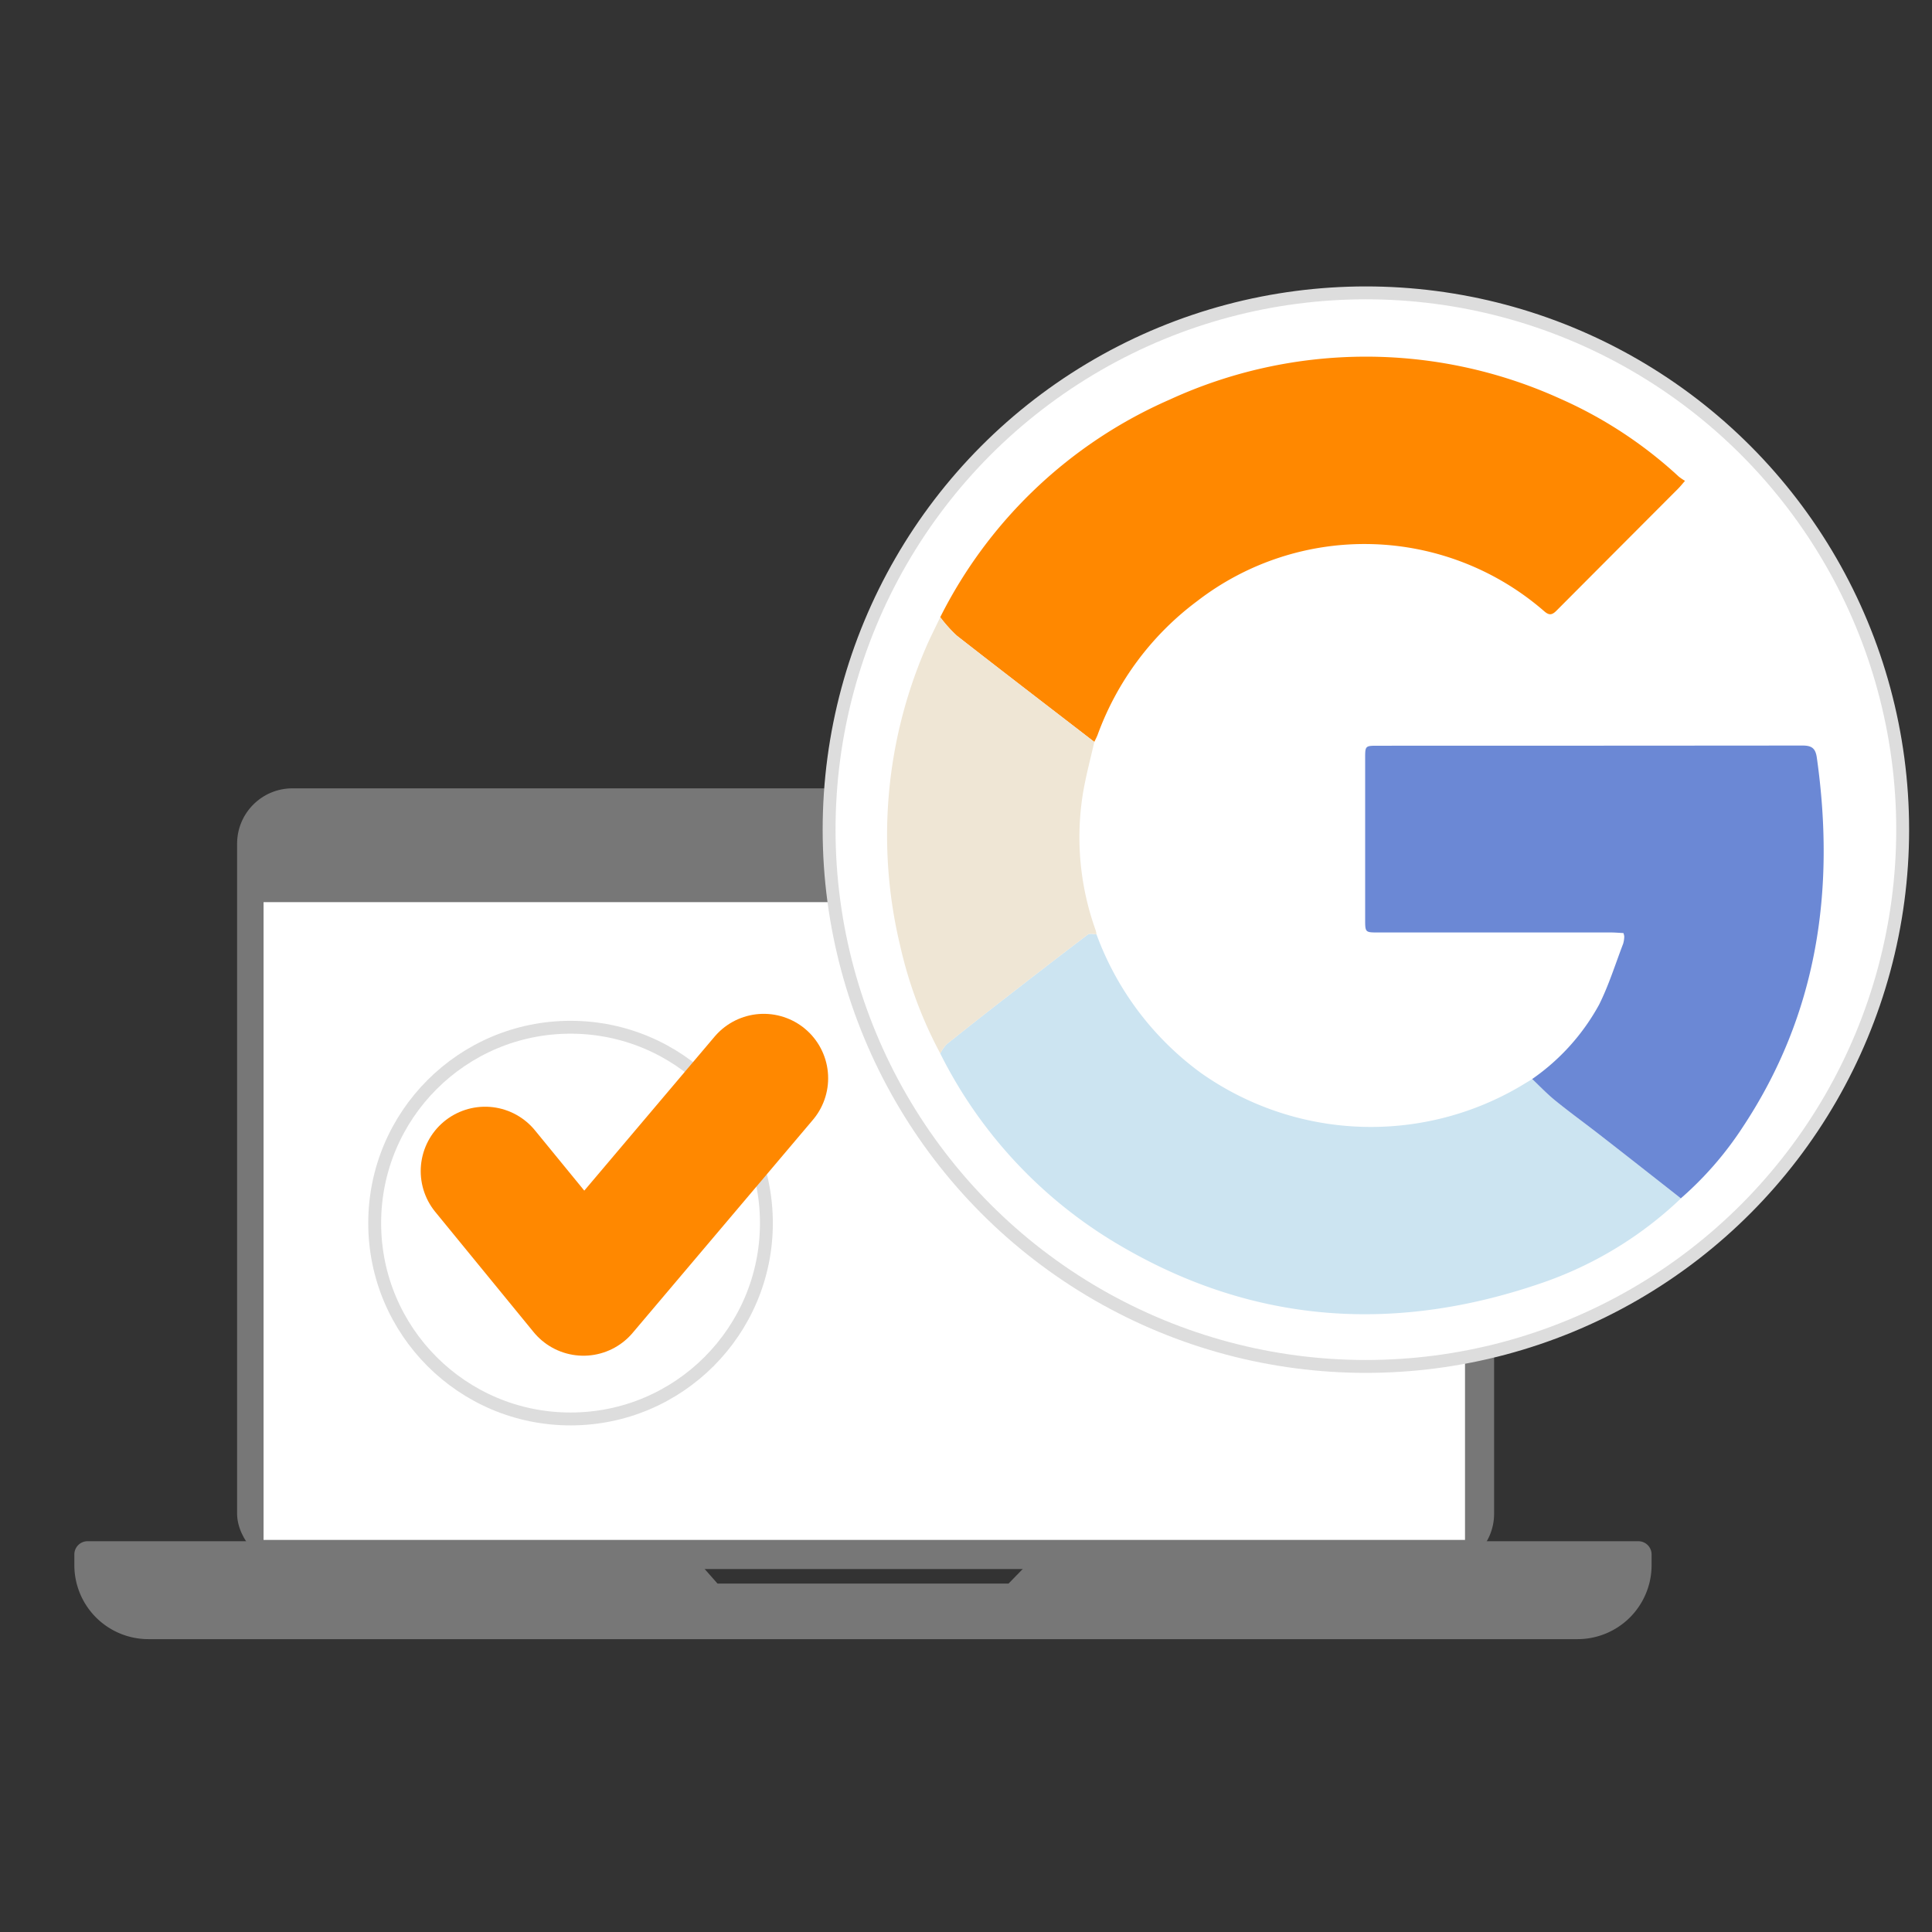
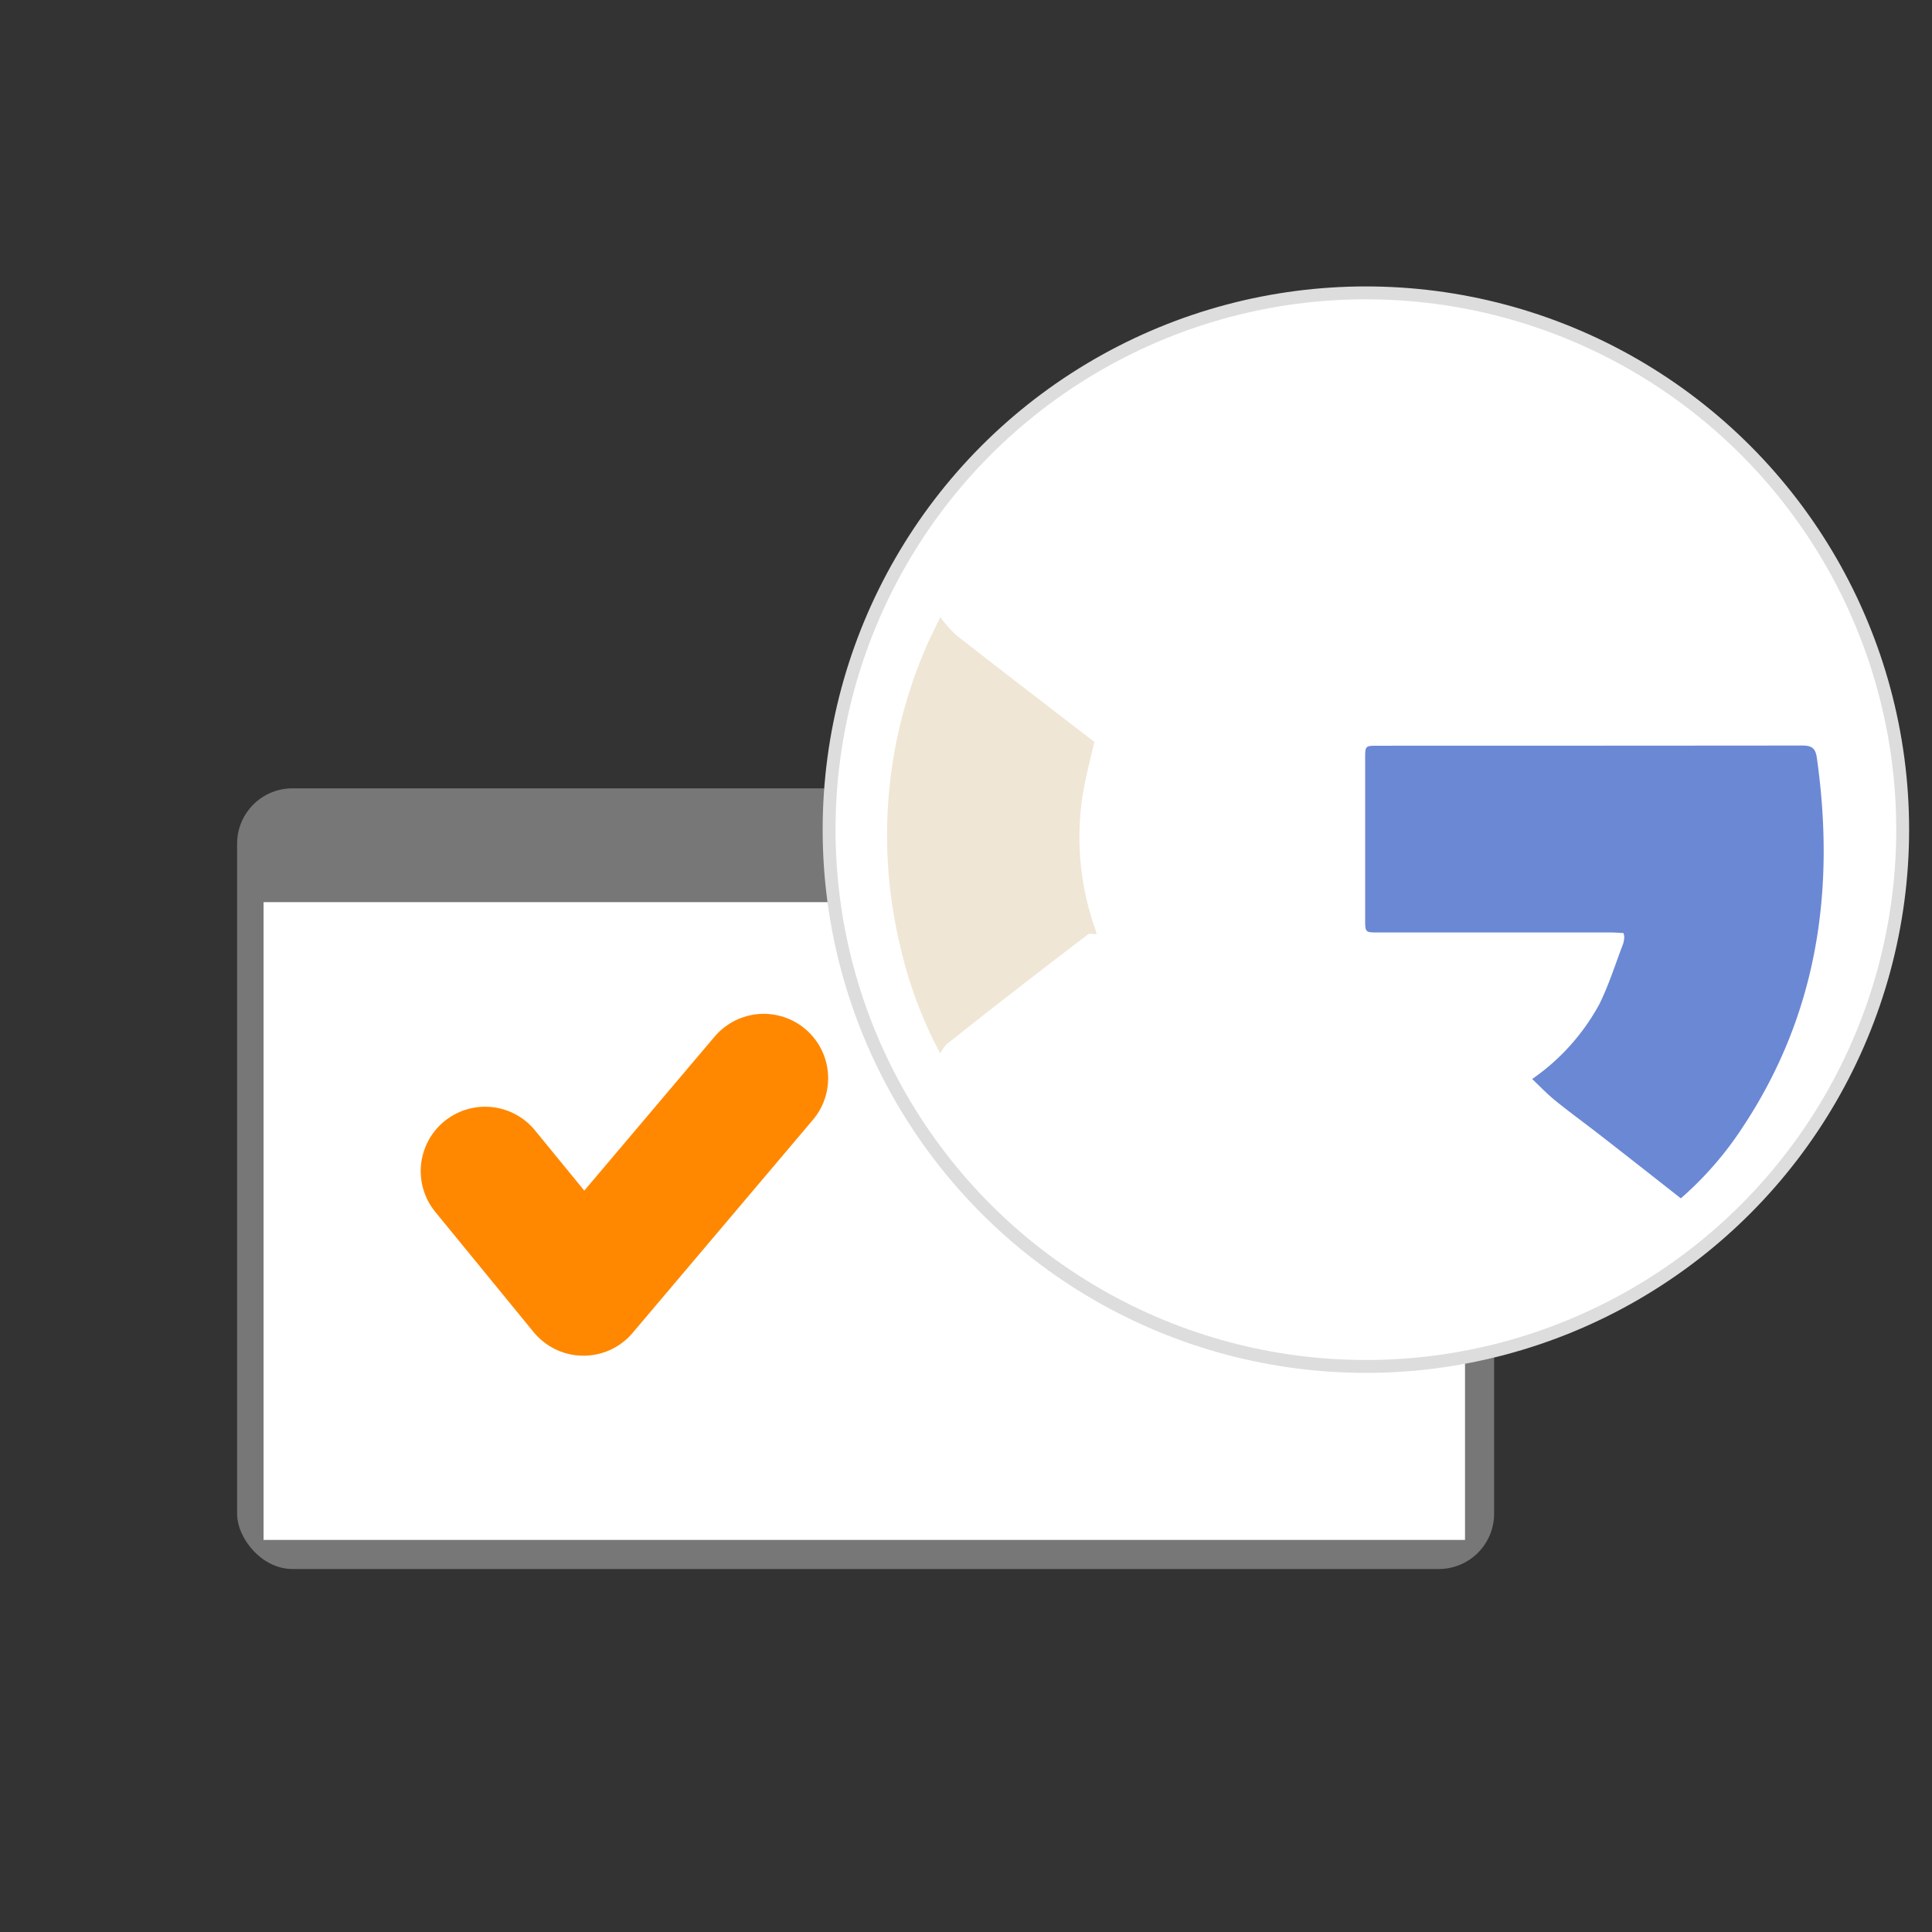
<svg xmlns="http://www.w3.org/2000/svg" id="ed6d18a4-7b65-4029-9a99-ba00e83a7718" data-name="Ebene 1" viewBox="0 0 150 150">
  <rect x="0" y="0" width="150" height="150" fill="#333333" stroke="none" />
  <defs>
    <style>.a6a37d62-e3f1-4b16-b1d8-aed2633fcf6b{fill:#777;}.a7a66ac6-a366-445b-9bae-ebadb8ee98f5,.fda6e83e-8022-416b-ae4c-0dd1a52c5199{fill:#fff;}.f7600d43-42e9-4ba3-a17d-b846b5a8a84c{opacity:0.1;isolation:isolate;}.fda6e83e-8022-416b-ae4c-0dd1a52c5199{stroke:#ddd;stroke-miterlimit:10;}.ff81ab17-31dd-45e4-958d-077a851a8ae4{fill:#f80;}.a7d422bc-9eae-44b7-9926-046655b6b0cb{fill:#cce4f1;}.f099ccee-51c7-4a07-843d-c89f70ae0a5f{fill:#6b88d5;}.af3a8f30-78cc-4f12-bca4-1c64f5d090ac{fill:#efe6d5;}.a7fe30c0-5ac5-430d-a82e-d2b24c09771b{fill:none;stroke:#f80;stroke-linecap:round;stroke-linejoin:round;stroke-width:10px;}</style>
  </defs>
  <title>strato-illu</title>
  <rect class="a6a37d62-e3f1-4b16-b1d8-aed2633fcf6b" x="18.408" y="61.206" width="97.595" height="60.612" rx="4.298" />
  <rect class="a7a66ac6-a366-445b-9bae-ebadb8ee98f5" x="20.463" y="70.042" width="93.28" height="49.517" />
-   <circle class="a7a66ac6-a366-445b-9bae-ebadb8ee98f5" cx="67.104" cy="65.727" r="0.822" />
-   <path class="a6a37d62-e3f1-4b16-b1d8-aed2633fcf6b" d="M81.505,119.66l-3.2,3.287H55.707l-2.9-3.287H6.8a1.027,1.027,0,0,0-1.028,1.027v.828a5.747,5.747,0,0,0,5.747,5.747H122.482a5.747,5.747,0,0,0,5.747-5.747v-.828a1.027,1.027,0,0,0-1.027-1.027Z" />
  <path class="f7600d43-42e9-4ba3-a17d-b846b5a8a84c" d="M123.713,75.334s1.02-.34,1.02-1.19" />
  <circle class="fda6e83e-8022-416b-ae4c-0dd1a52c5199" cx="106.047" cy="64.414" r="41.676" />
-   <circle class="fda6e83e-8022-416b-ae4c-0dd1a52c5199" cx="44.297" cy="94.961" r="15.206" />
-   <path class="ff81ab17-31dd-45e4-958d-077a851a8ae4" d="M73,47.918A36.108,36.108,0,0,1,90.815,31.025a36.478,36.478,0,0,1,30.3-.078,33.488,33.488,0,0,1,9.233,6.064,4.614,4.614,0,0,0,.476.323c-.239.272-.379.45-.537.609q-4.722,4.731-9.439,9.466c-.377.381-.606.36-.987.02a21.259,21.259,0,0,0-26.9-.769,22.6,22.6,0,0,0-7.733,10.365c-.072.2-.177.385-.266.577-3.563-2.747-7.136-5.483-10.681-8.254A10.567,10.567,0,0,1,73,47.918Z" />
-   <path class="a7d422bc-9eae-44b7-9926-046655b6b0cb" d="M85.127,72.531a23.23,23.23,0,0,0,8.086,10.753A22.875,22.875,0,0,0,117.931,84.4l1.033-.62c.595.56,1.16,1.157,1.792,1.671,1.04.846,2.126,1.635,3.188,2.455q1.536,1.188,3.063,2.39,1.749,1.371,3.5,2.748a29.544,29.544,0,0,1-10.667,6.519c-11.4,3.962-22.45,3.286-32.943-2.9A35.74,35.74,0,0,1,73,81.789a3.163,3.163,0,0,1,.5-.718q2.347-1.882,4.729-3.722c2.069-1.607,4.14-3.21,6.229-4.79C84.606,72.448,84.9,72.536,85.127,72.531Z" />
  <path class="f099ccee-51c7-4a07-843d-c89f70ae0a5f" d="M130.5,93.039q-1.748-1.374-3.5-2.748-1.529-1.2-3.063-2.39c-1.062-.82-2.148-1.609-3.188-2.455-.632-.514-1.2-1.111-1.792-1.671a16.87,16.87,0,0,0,5.19-5.762c.759-1.514,1.266-3.156,1.875-4.744a2.161,2.161,0,0,0,.085-.56,1.058,1.058,0,0,0-.065-.266c-.314-.015-.638-.046-.962-.046q-9.033,0-18.067,0c-1.019,0-1.023,0-1.023-1.031q0-6.26,0-12.518c0-.934.015-.95.959-.95q16.5,0,33-.014c.7,0,1,.2,1.106.918,1.458,10.26.065,19.947-5.767,28.734A26.521,26.521,0,0,1,130.5,93.039Z" />
  <path class="af3a8f30-78cc-4f12-bca4-1c64f5d090ac" d="M85.127,72.531c-.226,0-.521-.083-.667.028-2.089,1.58-4.16,3.183-6.229,4.79q-2.376,1.845-4.729,3.722a3.163,3.163,0,0,0-.5.718,33.037,33.037,0,0,1-3.112-8.355,36.729,36.729,0,0,1,1.939-23.022c.356-.847.78-1.664,1.173-2.494a10.567,10.567,0,0,0,1.28,1.43c3.545,2.771,7.118,5.507,10.681,8.254-.3,1.314-.65,2.618-.875,3.944a21.322,21.322,0,0,0,.989,10.707A1.819,1.819,0,0,1,85.127,72.531Z" />
  <polyline class="a7fe30c0-5ac5-430d-a82e-d2b24c09771b" points="37.664 90.925 45.299 100.257 59.297 83.714" />
</svg>